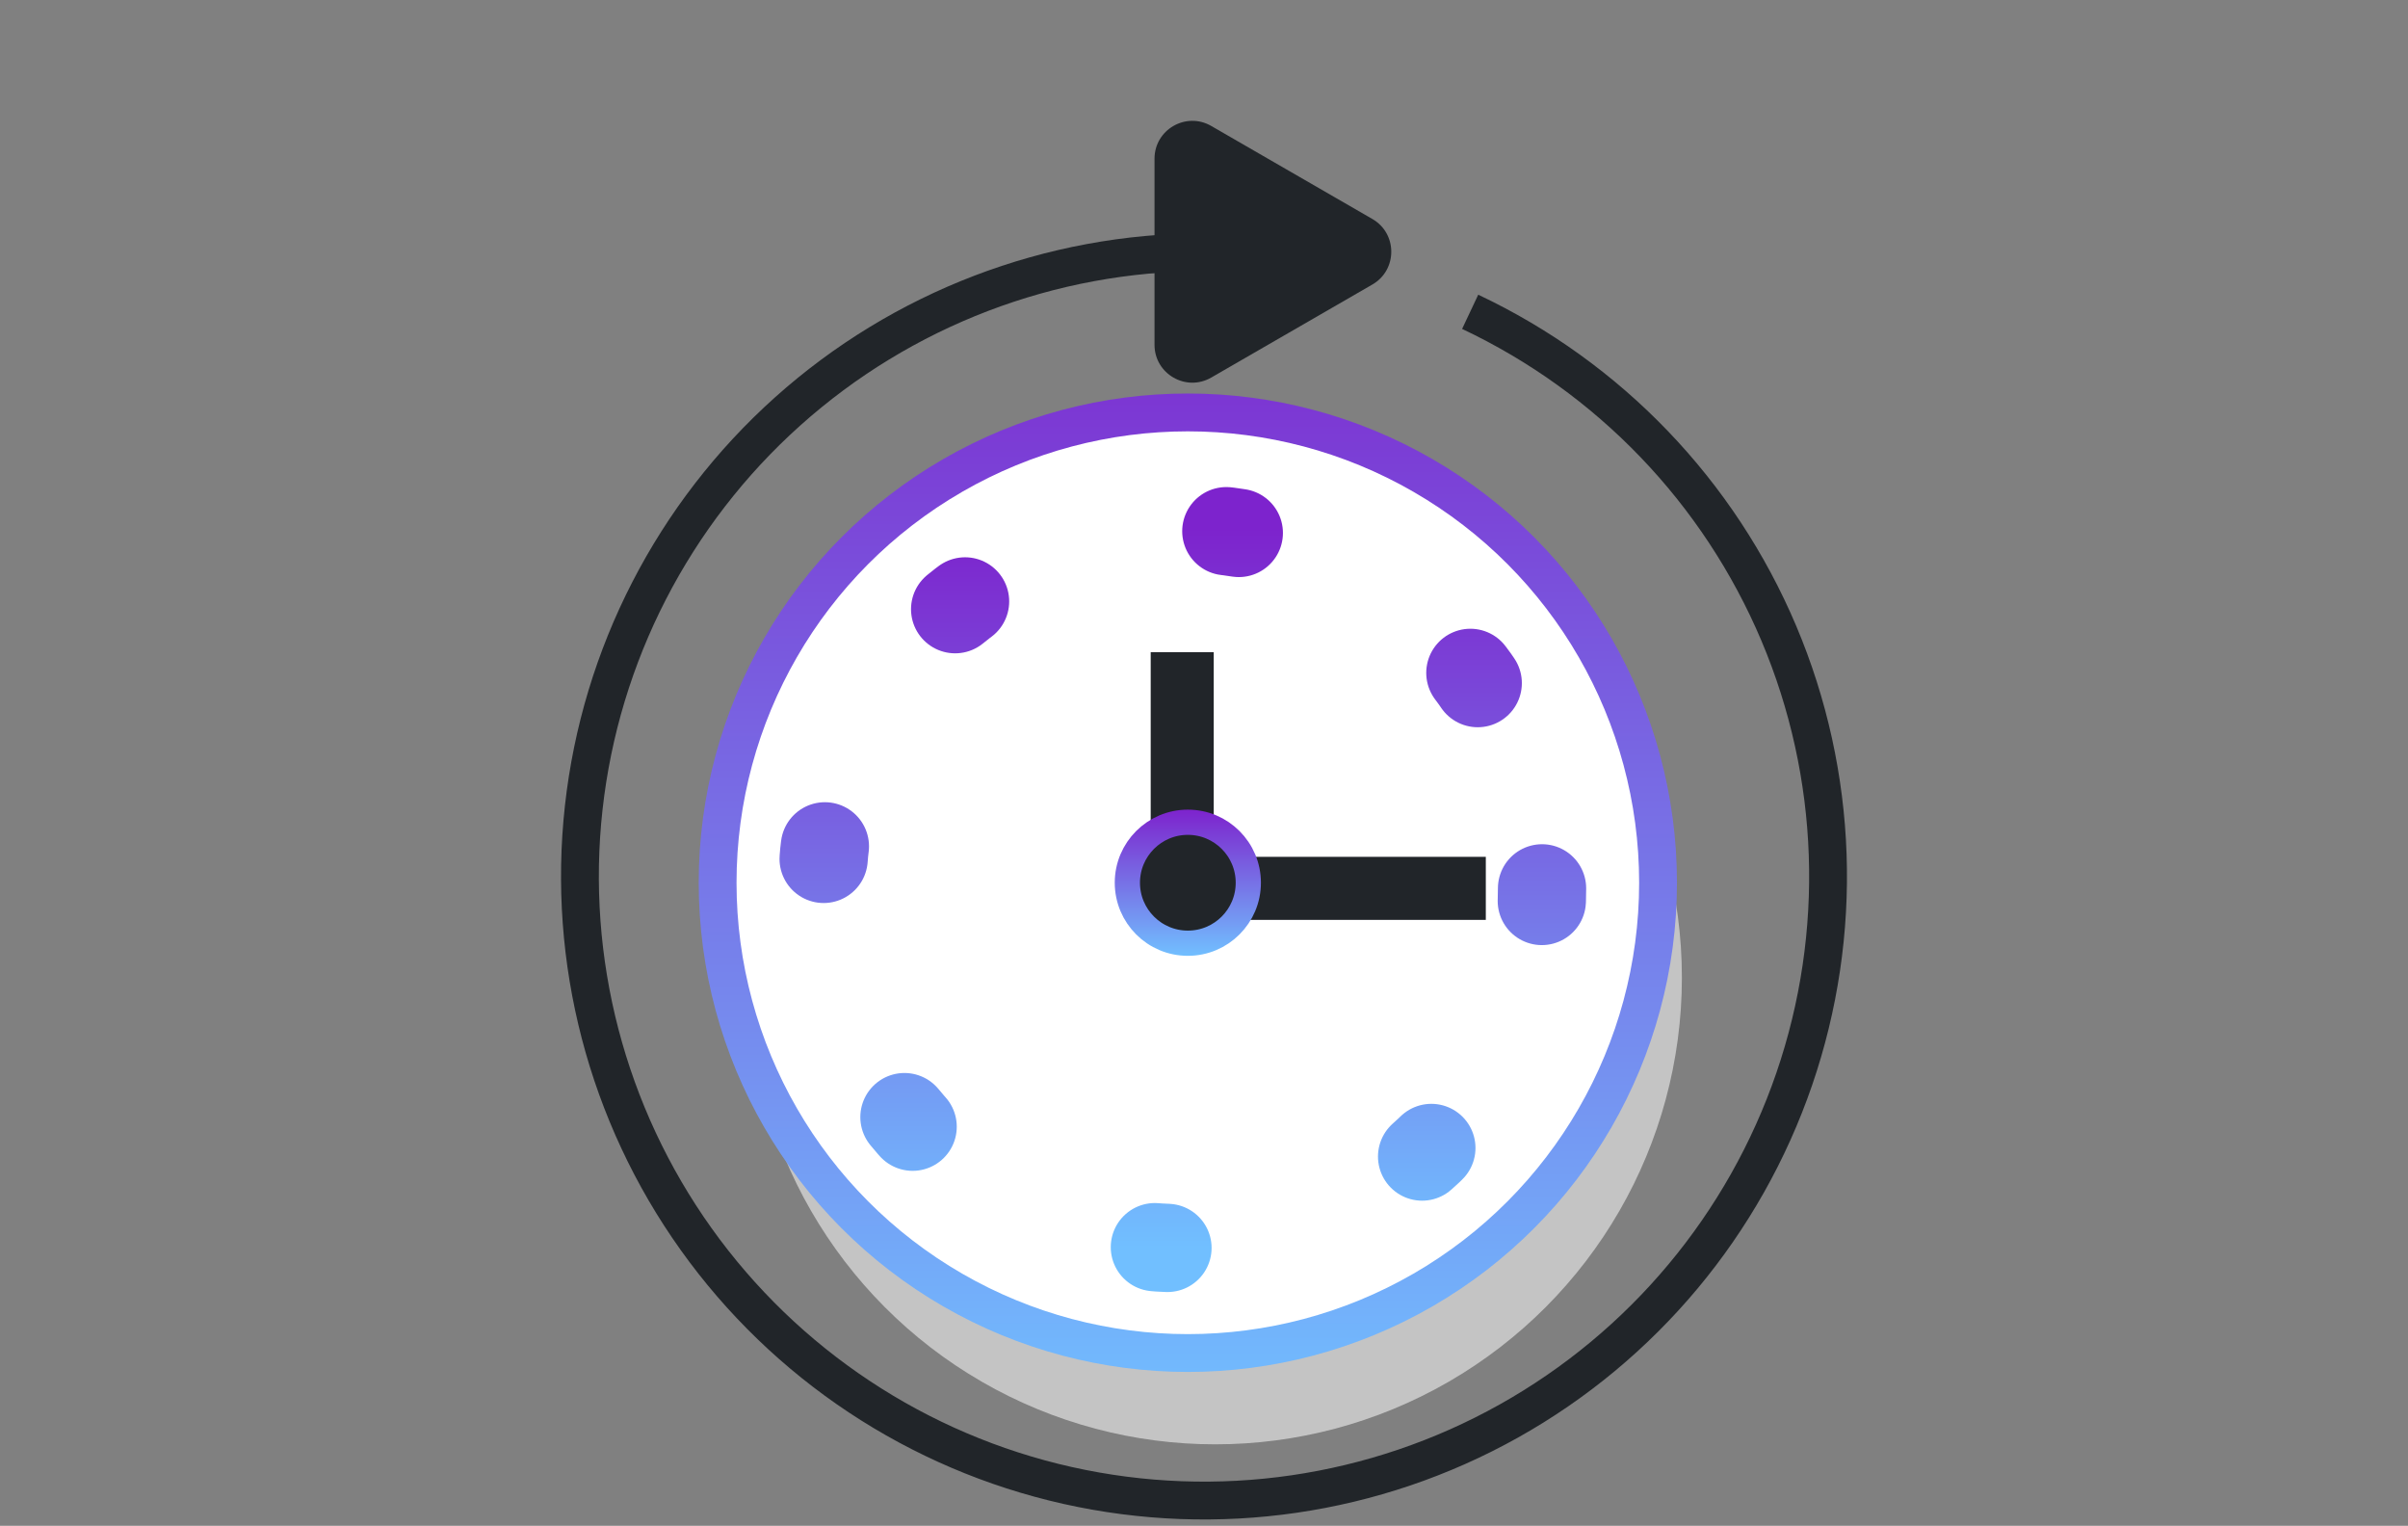
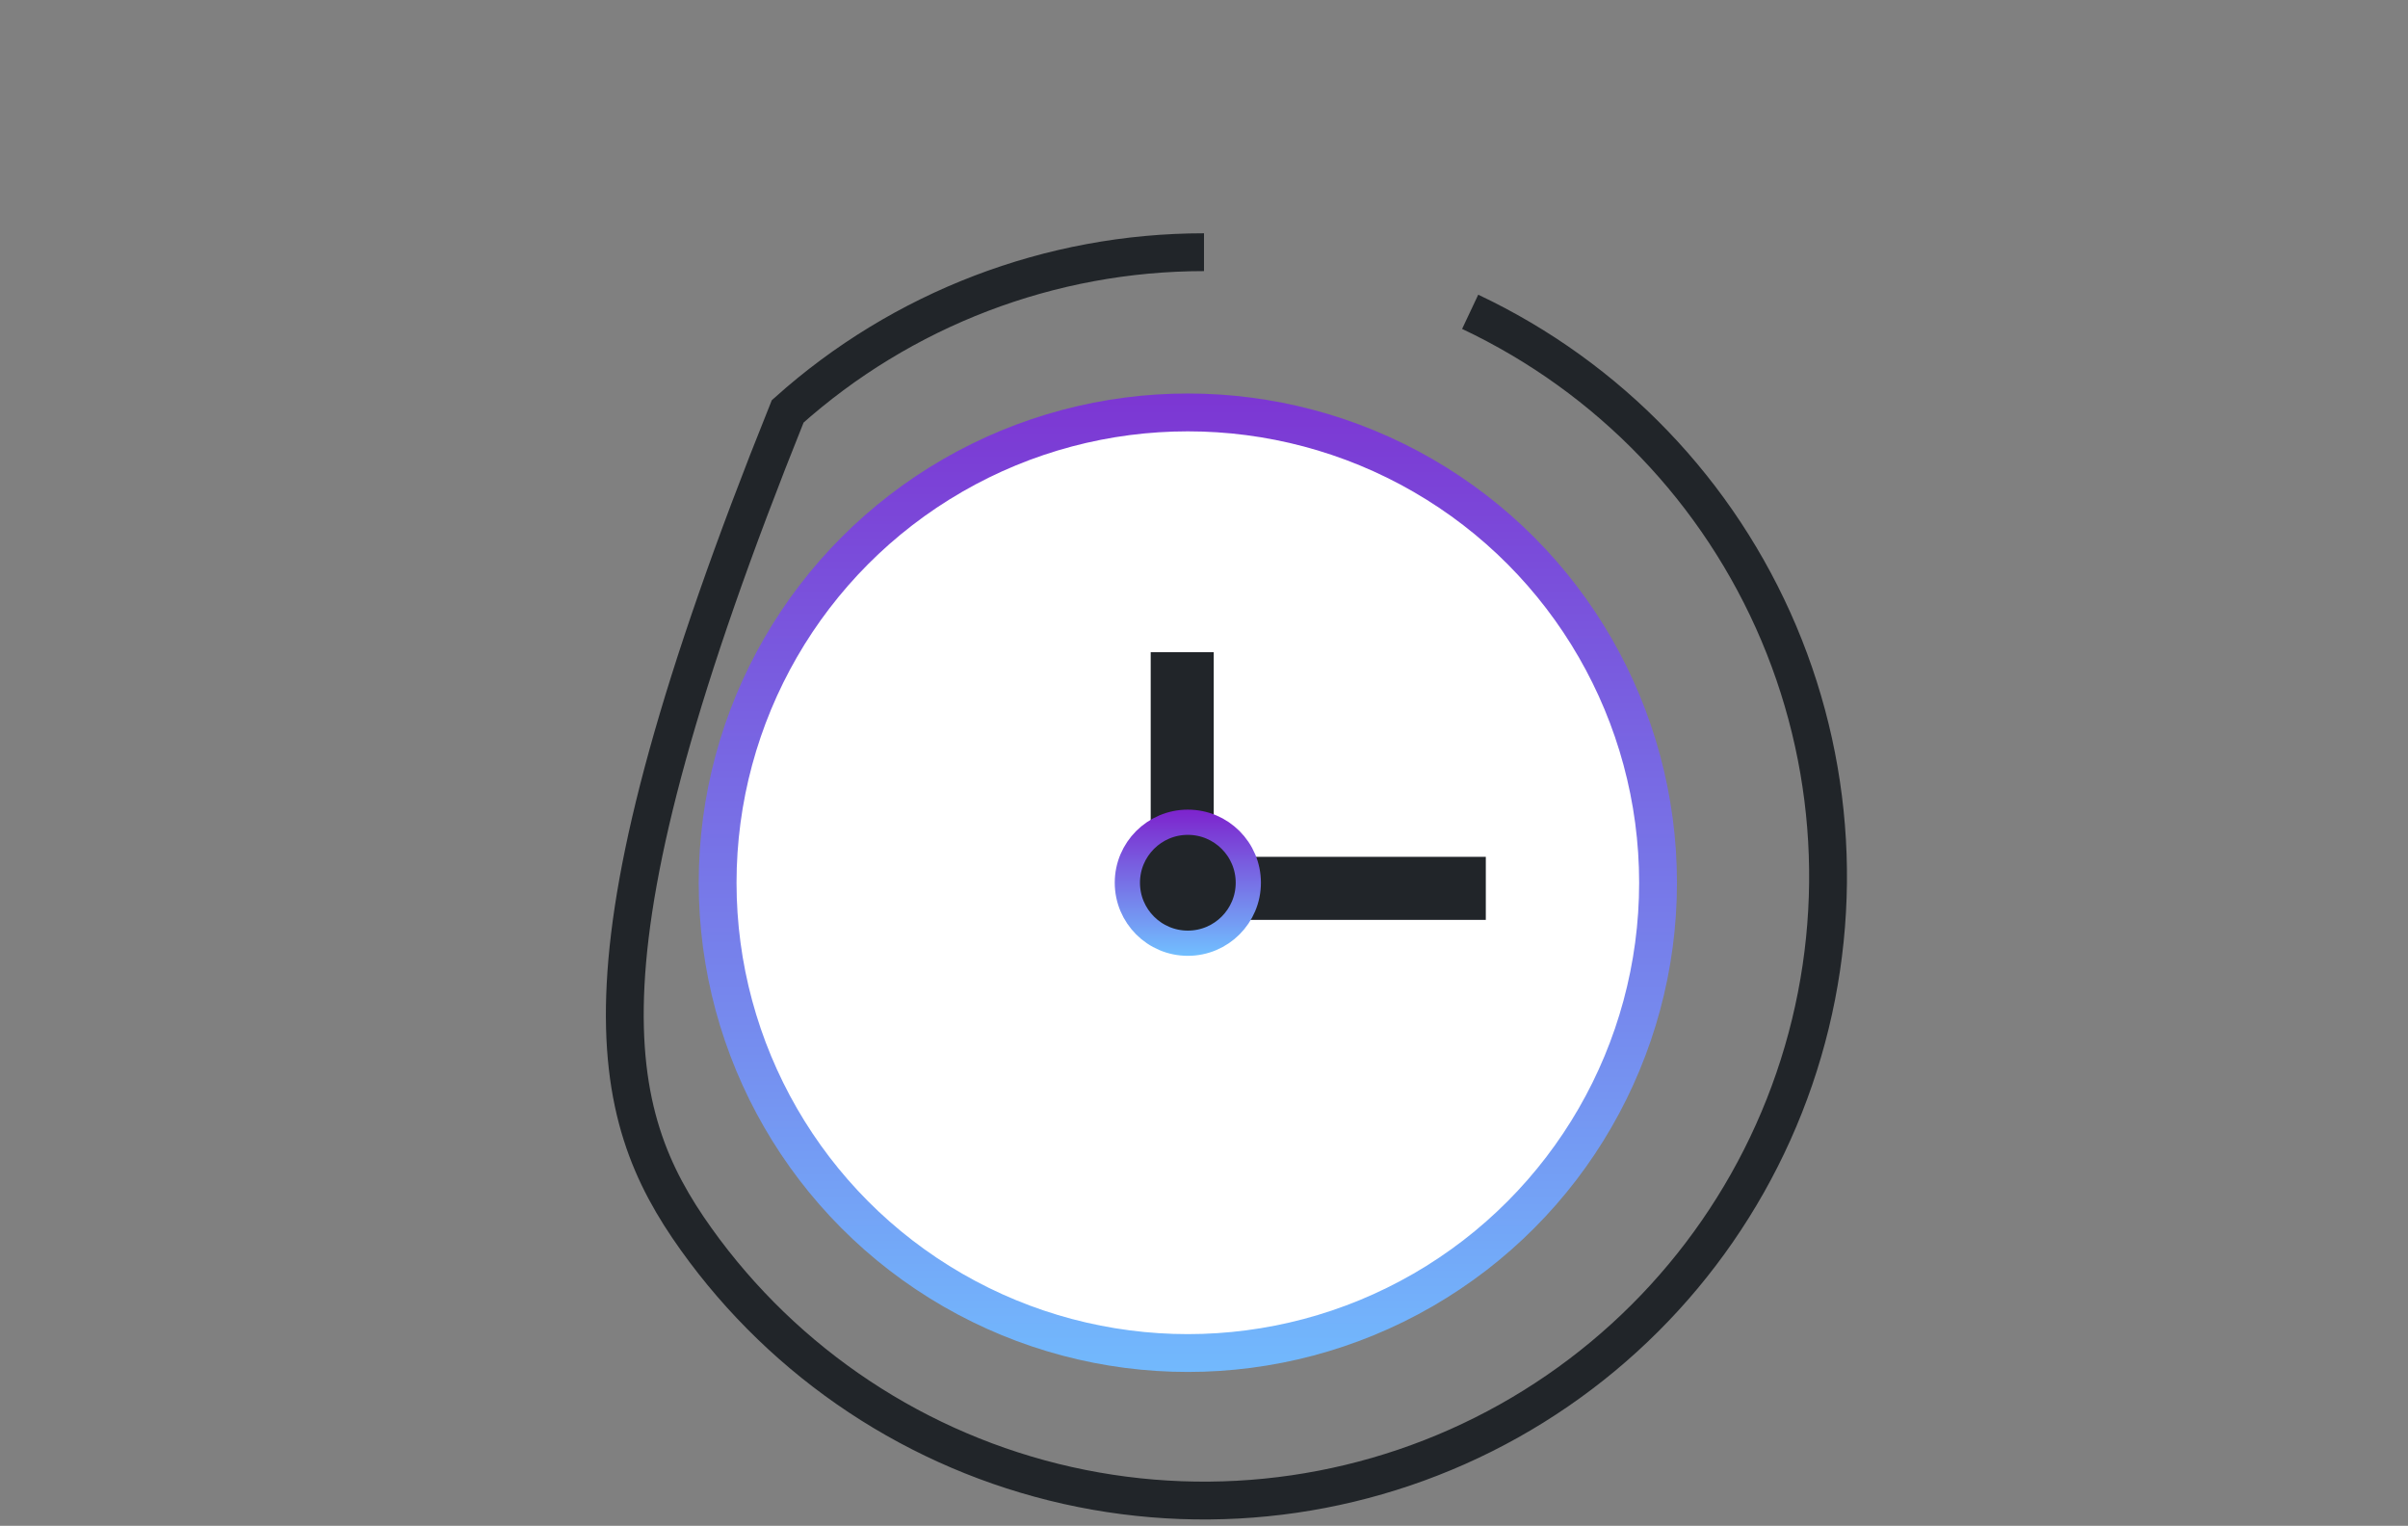
<svg xmlns="http://www.w3.org/2000/svg" width="191" height="121" viewBox="0 0 191 121" fill="none">
  <rect x="0" y="0" width="191" height="121" fill="#808080" stroke="none" />
-   <circle cx="96.392" cy="77.527" r="37.014" fill="#C4C4C4" />
  <circle cx="94.218" cy="70.004" r="37.297" fill="white" stroke="url(#paint0_linear_8600_62127)" stroke-width="3" />
-   <circle cx="93.772" cy="70.45" r="28.541" fill="white" stroke="url(#paint1_linear_8600_62127)" stroke-width="7" stroke-linecap="round" stroke-linejoin="round" stroke-dasharray="1 22" />
  <path d="M93.772 51.72V70.45H117.853" stroke="#212529" stroke-width="5" />
  <circle cx="94.218" cy="70.004" r="4.797" fill="#212529" stroke="url(#paint2_linear_8600_62127)" stroke-width="2" />
-   <path d="M95.5 20C83.314 20 71.556 24.495 62.478 32.624C53.4 40.754 47.64 51.946 46.3 64.058C44.96 76.17 48.136 88.351 55.218 98.268C62.3 108.184 72.791 115.14 84.682 117.803C96.574 120.467 109.03 118.65 119.665 112.701C130.3 106.752 138.367 97.089 142.321 85.562C146.276 74.036 145.839 61.456 141.096 50.231C136.352 39.006 127.634 29.926 116.612 24.728" stroke="#212529" stroke-width="3" />
-   <path d="M96.075 29.942C94.075 31.097 91.575 29.653 91.575 27.344L91.575 12.587C91.575 10.277 94.075 8.834 96.075 9.989L108.855 17.367C110.855 18.522 110.855 21.409 108.855 22.563L96.075 29.942Z" fill="#212529" />
+   <path d="M95.5 20C83.314 20 71.556 24.495 62.478 32.624C44.96 76.17 48.136 88.351 55.218 98.268C62.3 108.184 72.791 115.14 84.682 117.803C96.574 120.467 109.03 118.65 119.665 112.701C130.3 106.752 138.367 97.089 142.321 85.562C146.276 74.036 145.839 61.456 141.096 50.231C136.352 39.006 127.634 29.926 116.612 24.728" stroke="#212529" stroke-width="3" />
  <defs>
    <linearGradient id="paint0_linear_8600_62127" x1="94.218" y1="31.207" x2="94.218" y2="108.801" gradientUnits="userSpaceOnUse">
      <stop stop-color="#7C36D3" />
      <stop offset="1" stop-color="#72B9FD" />
    </linearGradient>
    <linearGradient id="paint1_linear_8600_62127" x1="93.772" y1="41.909" x2="93.772" y2="98.99" gradientUnits="userSpaceOnUse">
      <stop stop-color="#7D23CD" />
      <stop offset="1" stop-color="#71BFFF" />
    </linearGradient>
    <linearGradient id="paint2_linear_8600_62127" x1="94.218" y1="64.207" x2="94.218" y2="75.801" gradientUnits="userSpaceOnUse">
      <stop stop-color="#7D23CD" />
      <stop offset="1" stop-color="#71BFFF" />
    </linearGradient>
  </defs>
</svg>